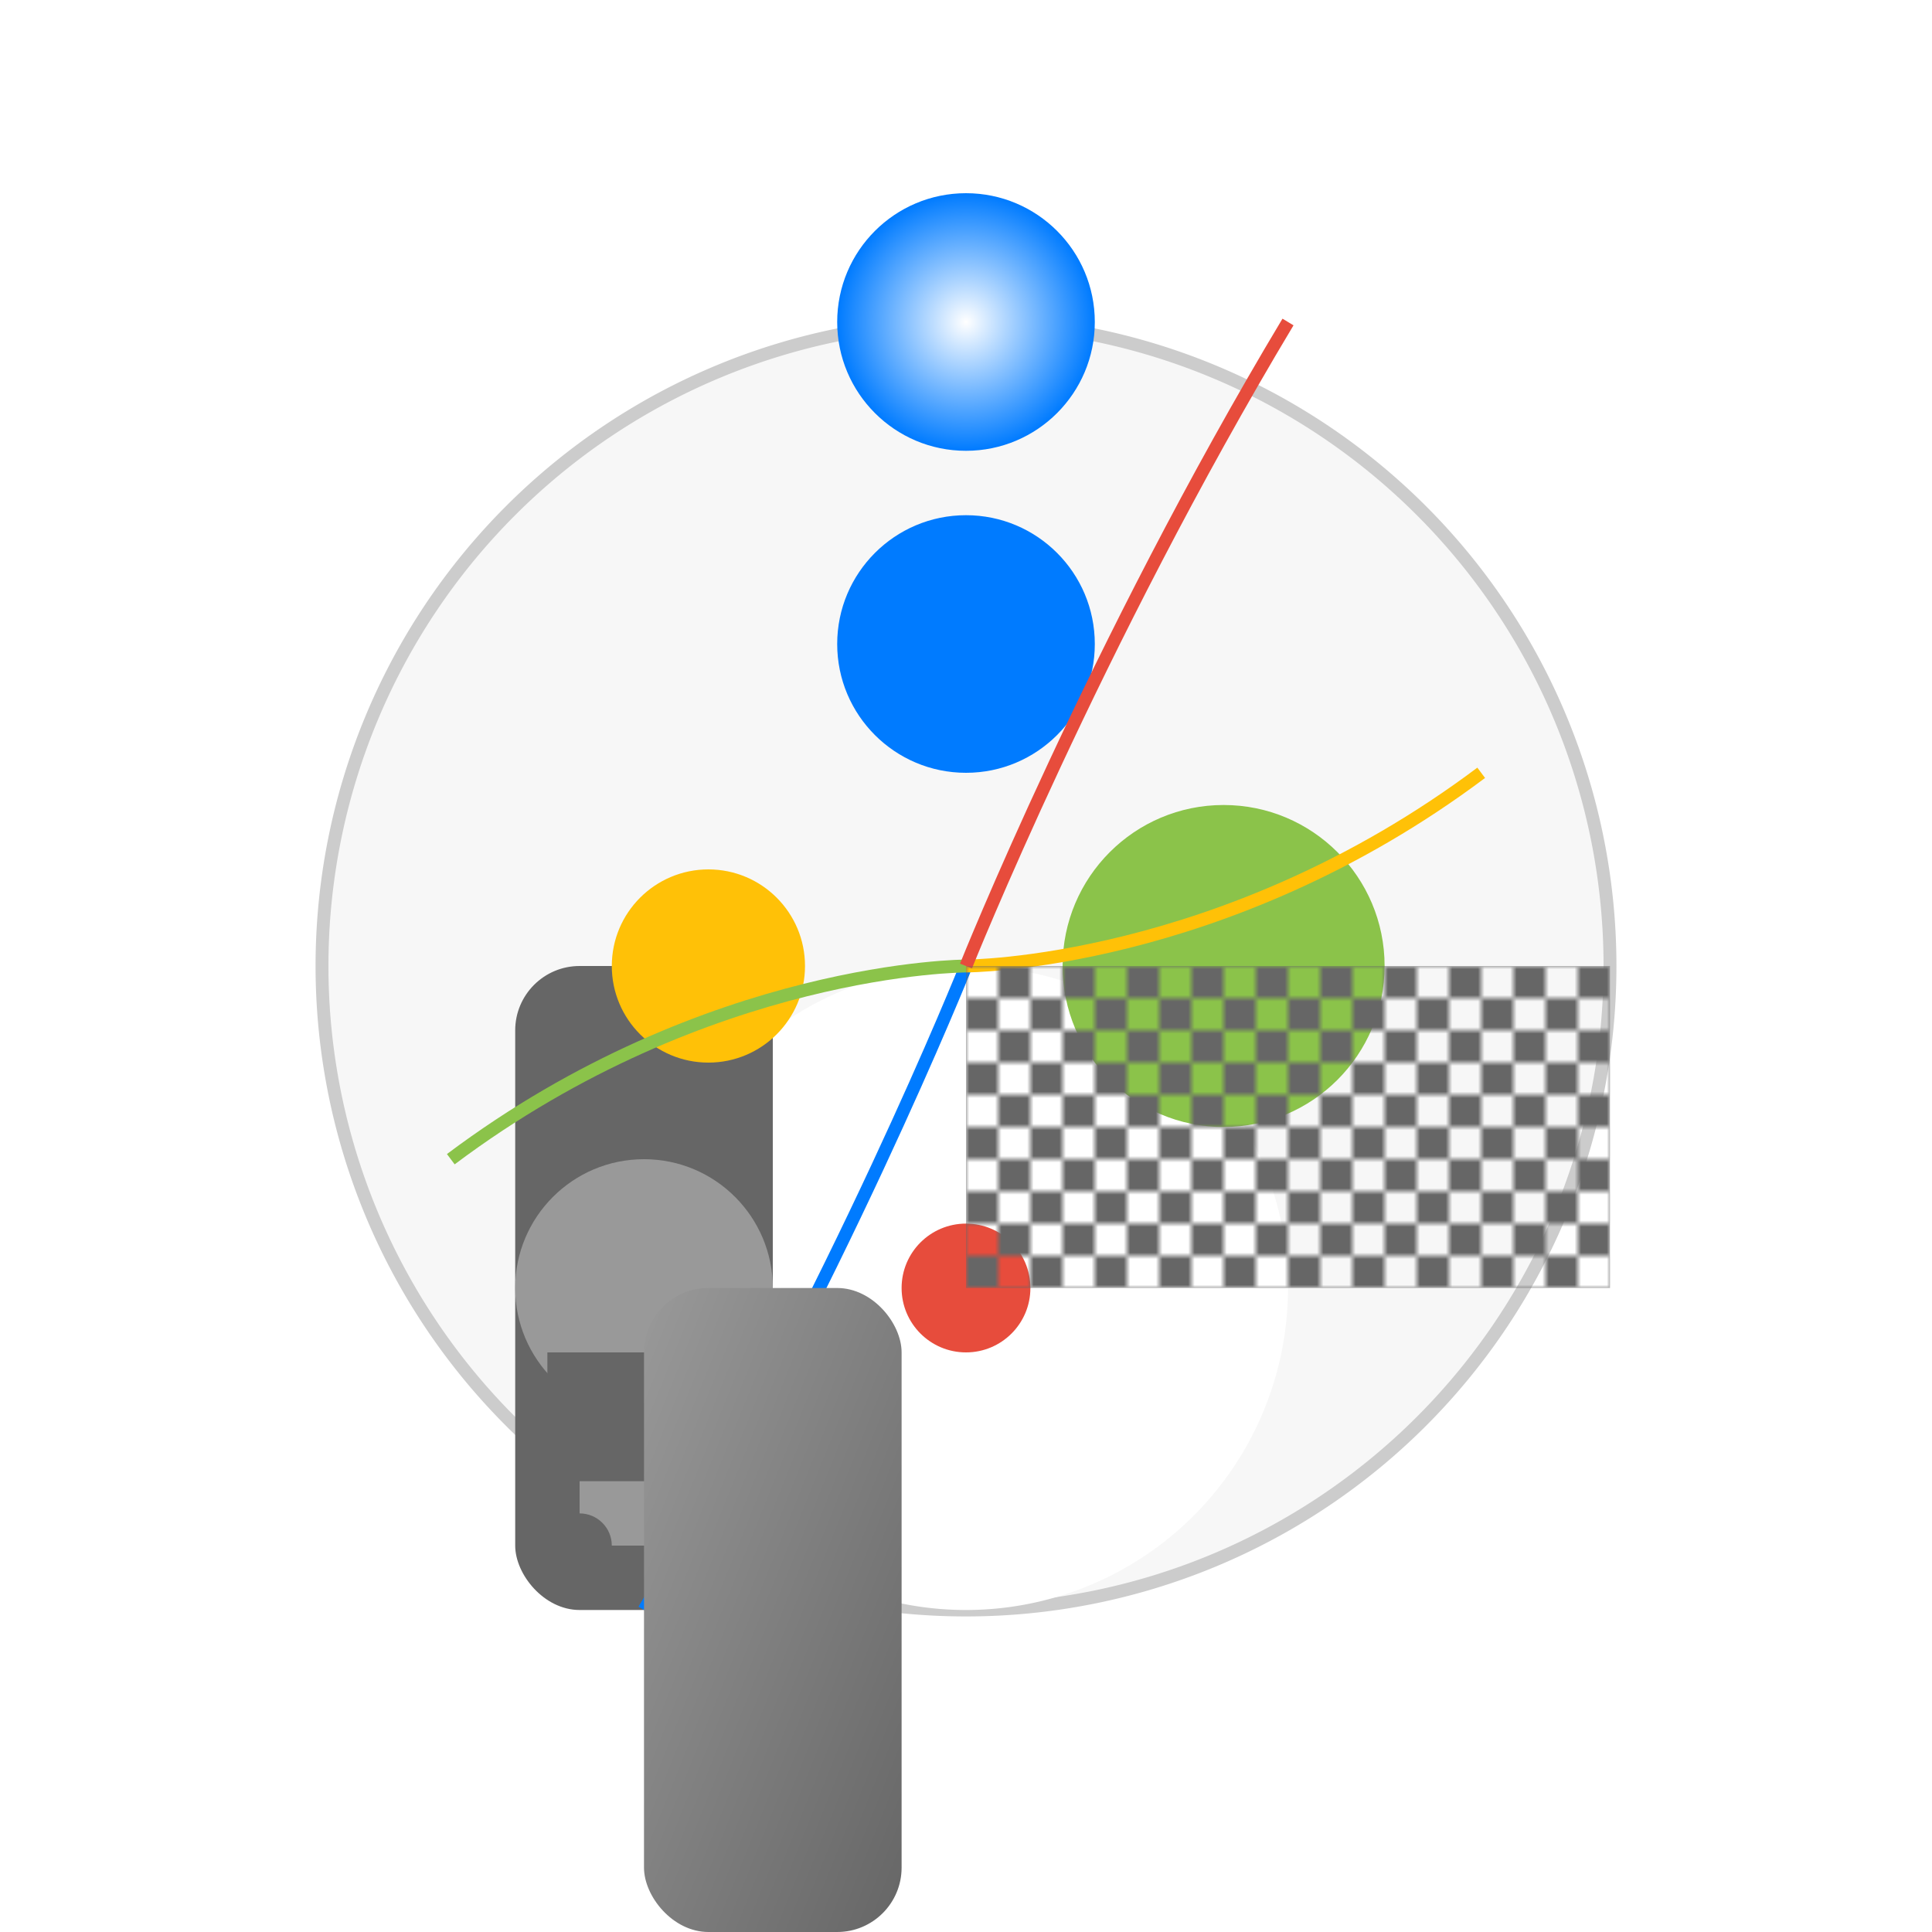
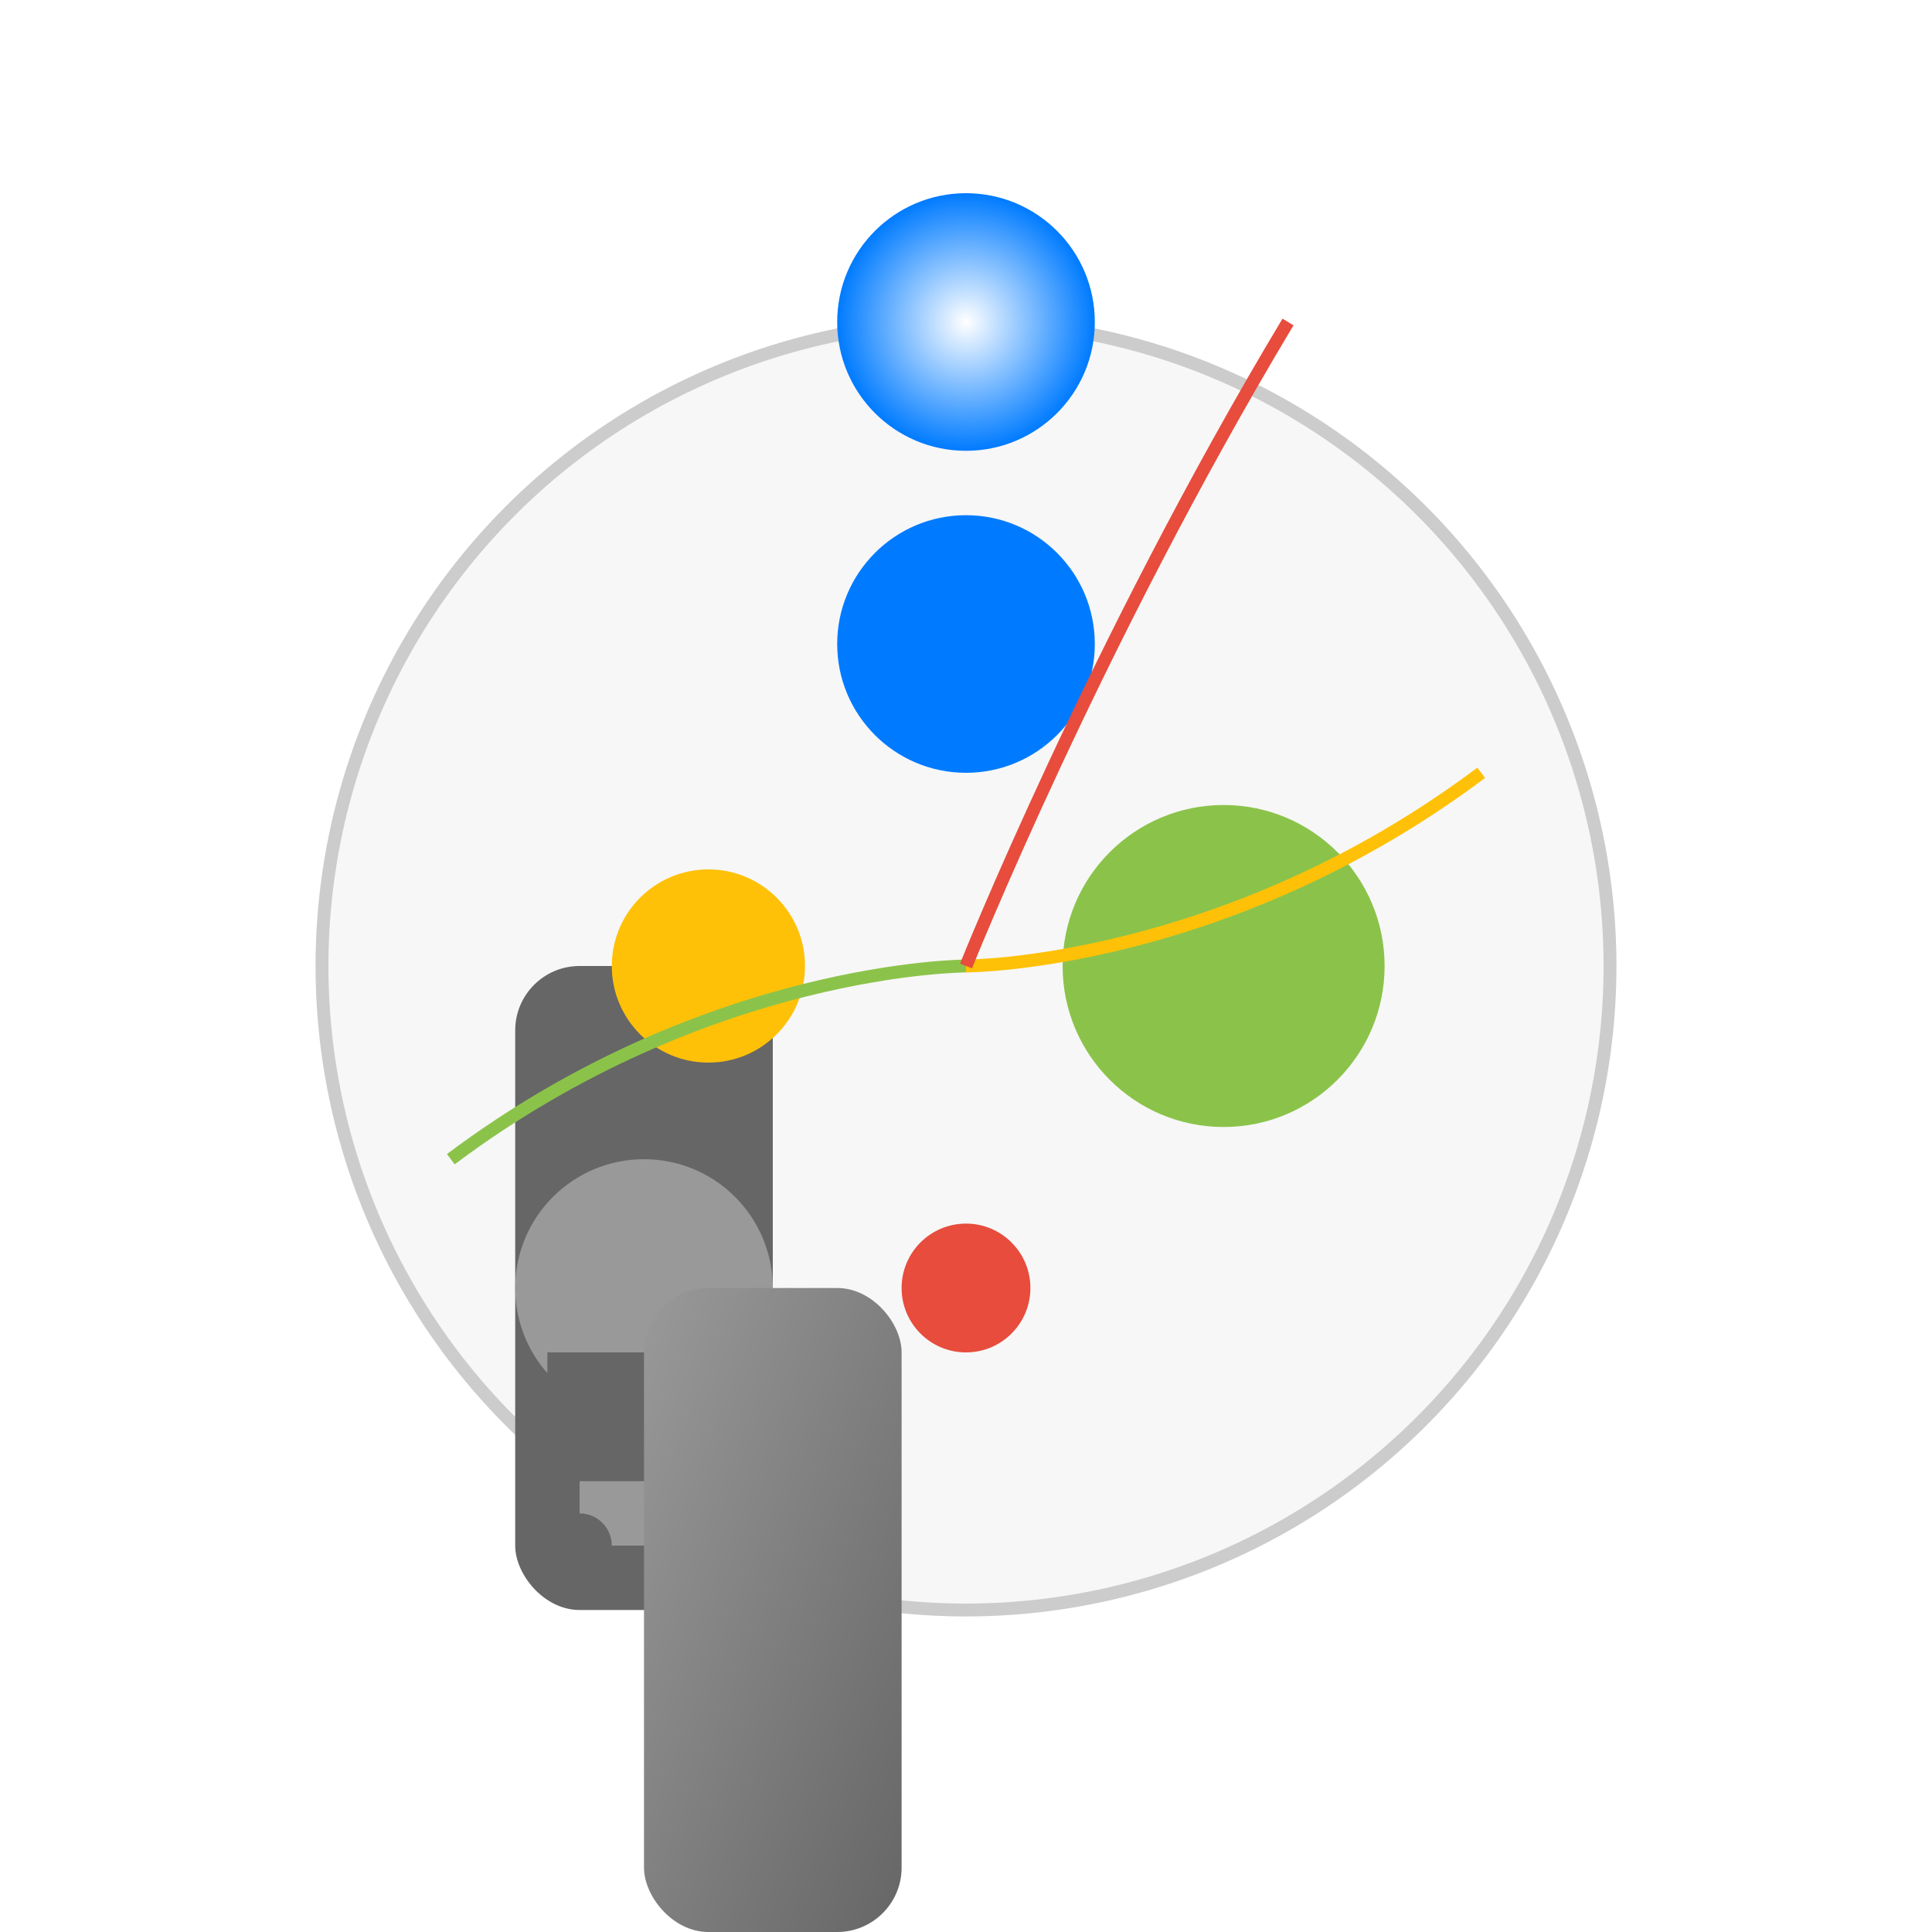
<svg xmlns="http://www.w3.org/2000/svg" viewBox="0 0 300 300">
  <path d="M150 50a100 100 0 0 1 0 200 100 100 0 0 1 0-200" fill="#f7f7f7" stroke="#ccc" stroke-width="2" />
-   <path d="M150 150a50 50 0 0 1 0 100 50 50 0 0 1 0-100" fill="#fff" />
  <g transform="translate(100 200)">
    <rect x="-20" y="-50" width="40" height="100" fill="#666" rx="10" />
    <circle cx="0" cy="0" r="20" fill="#999" />
    <path d="M-15 10h30v20h-30z" fill="#666" />
    <path d="M-10 30h20v10h-20z" fill="#999" />
    <circle cx="-10" cy="40" r="5" fill="#666" />
-     <circle cx="10" cy="40" r="5" fill="#666" />
  </g>
  <g transform="translate(150 150)">
    <circle cx="0" cy="-50" r="20" fill="#007bff" />
    <circle cx="-40" cy="0" r="15" fill="#ffc107" />
    <circle cx="40" cy="0" r="25" fill="#8bc34a" />
    <circle cx="0" cy="50" r="10" fill="#e74c3c" />
  </g>
-   <path d="M150 150s-20 50-50 100" stroke="#007bff" stroke-width="2" fill="none" />
  <path d="M150 150s40 0 80-30" stroke="#ffc107" stroke-width="2" fill="none" />
  <path d="M150 150s-40 0-80 30" stroke="#8bc34a" stroke-width="2" fill="none" />
  <path d="M150 150s20-50 50-100" stroke="#e74c3c" stroke-width="2" fill="none" />
  <defs>
    <linearGradient id="robotGradient" x1="0" y1="0" x2="1" y2="1">
      <stop offset="0" stop-color="#999" />
      <stop offset="1" stop-color="#666" />
    </linearGradient>
    <radialGradient id="planetGradient" cx="0.5" cy="0.5" r="0.5">
      <stop offset="0" stop-color="#fff" />
      <stop offset="1" stop-color="#007bff" />
    </radialGradient>
    <pattern id="circuitPattern" x="0" y="0" width="10" height="10" patternUnits="userSpaceOnUse">
-       <path d="M5 0h5v5h-5z" fill="#666" />
      <path d="M0 5h5v5h-5z" fill="#666" />
    </pattern>
  </defs>
  <rect x="100" y="200" width="40" height="100" fill="url(#robotGradient)" rx="10" />
  <circle cx="150" cy="50" r="20" fill="url(#planetGradient)" />
-   <rect x="150" y="150" width="100" height="50" fill="url(#circuitPattern)" />
</svg>